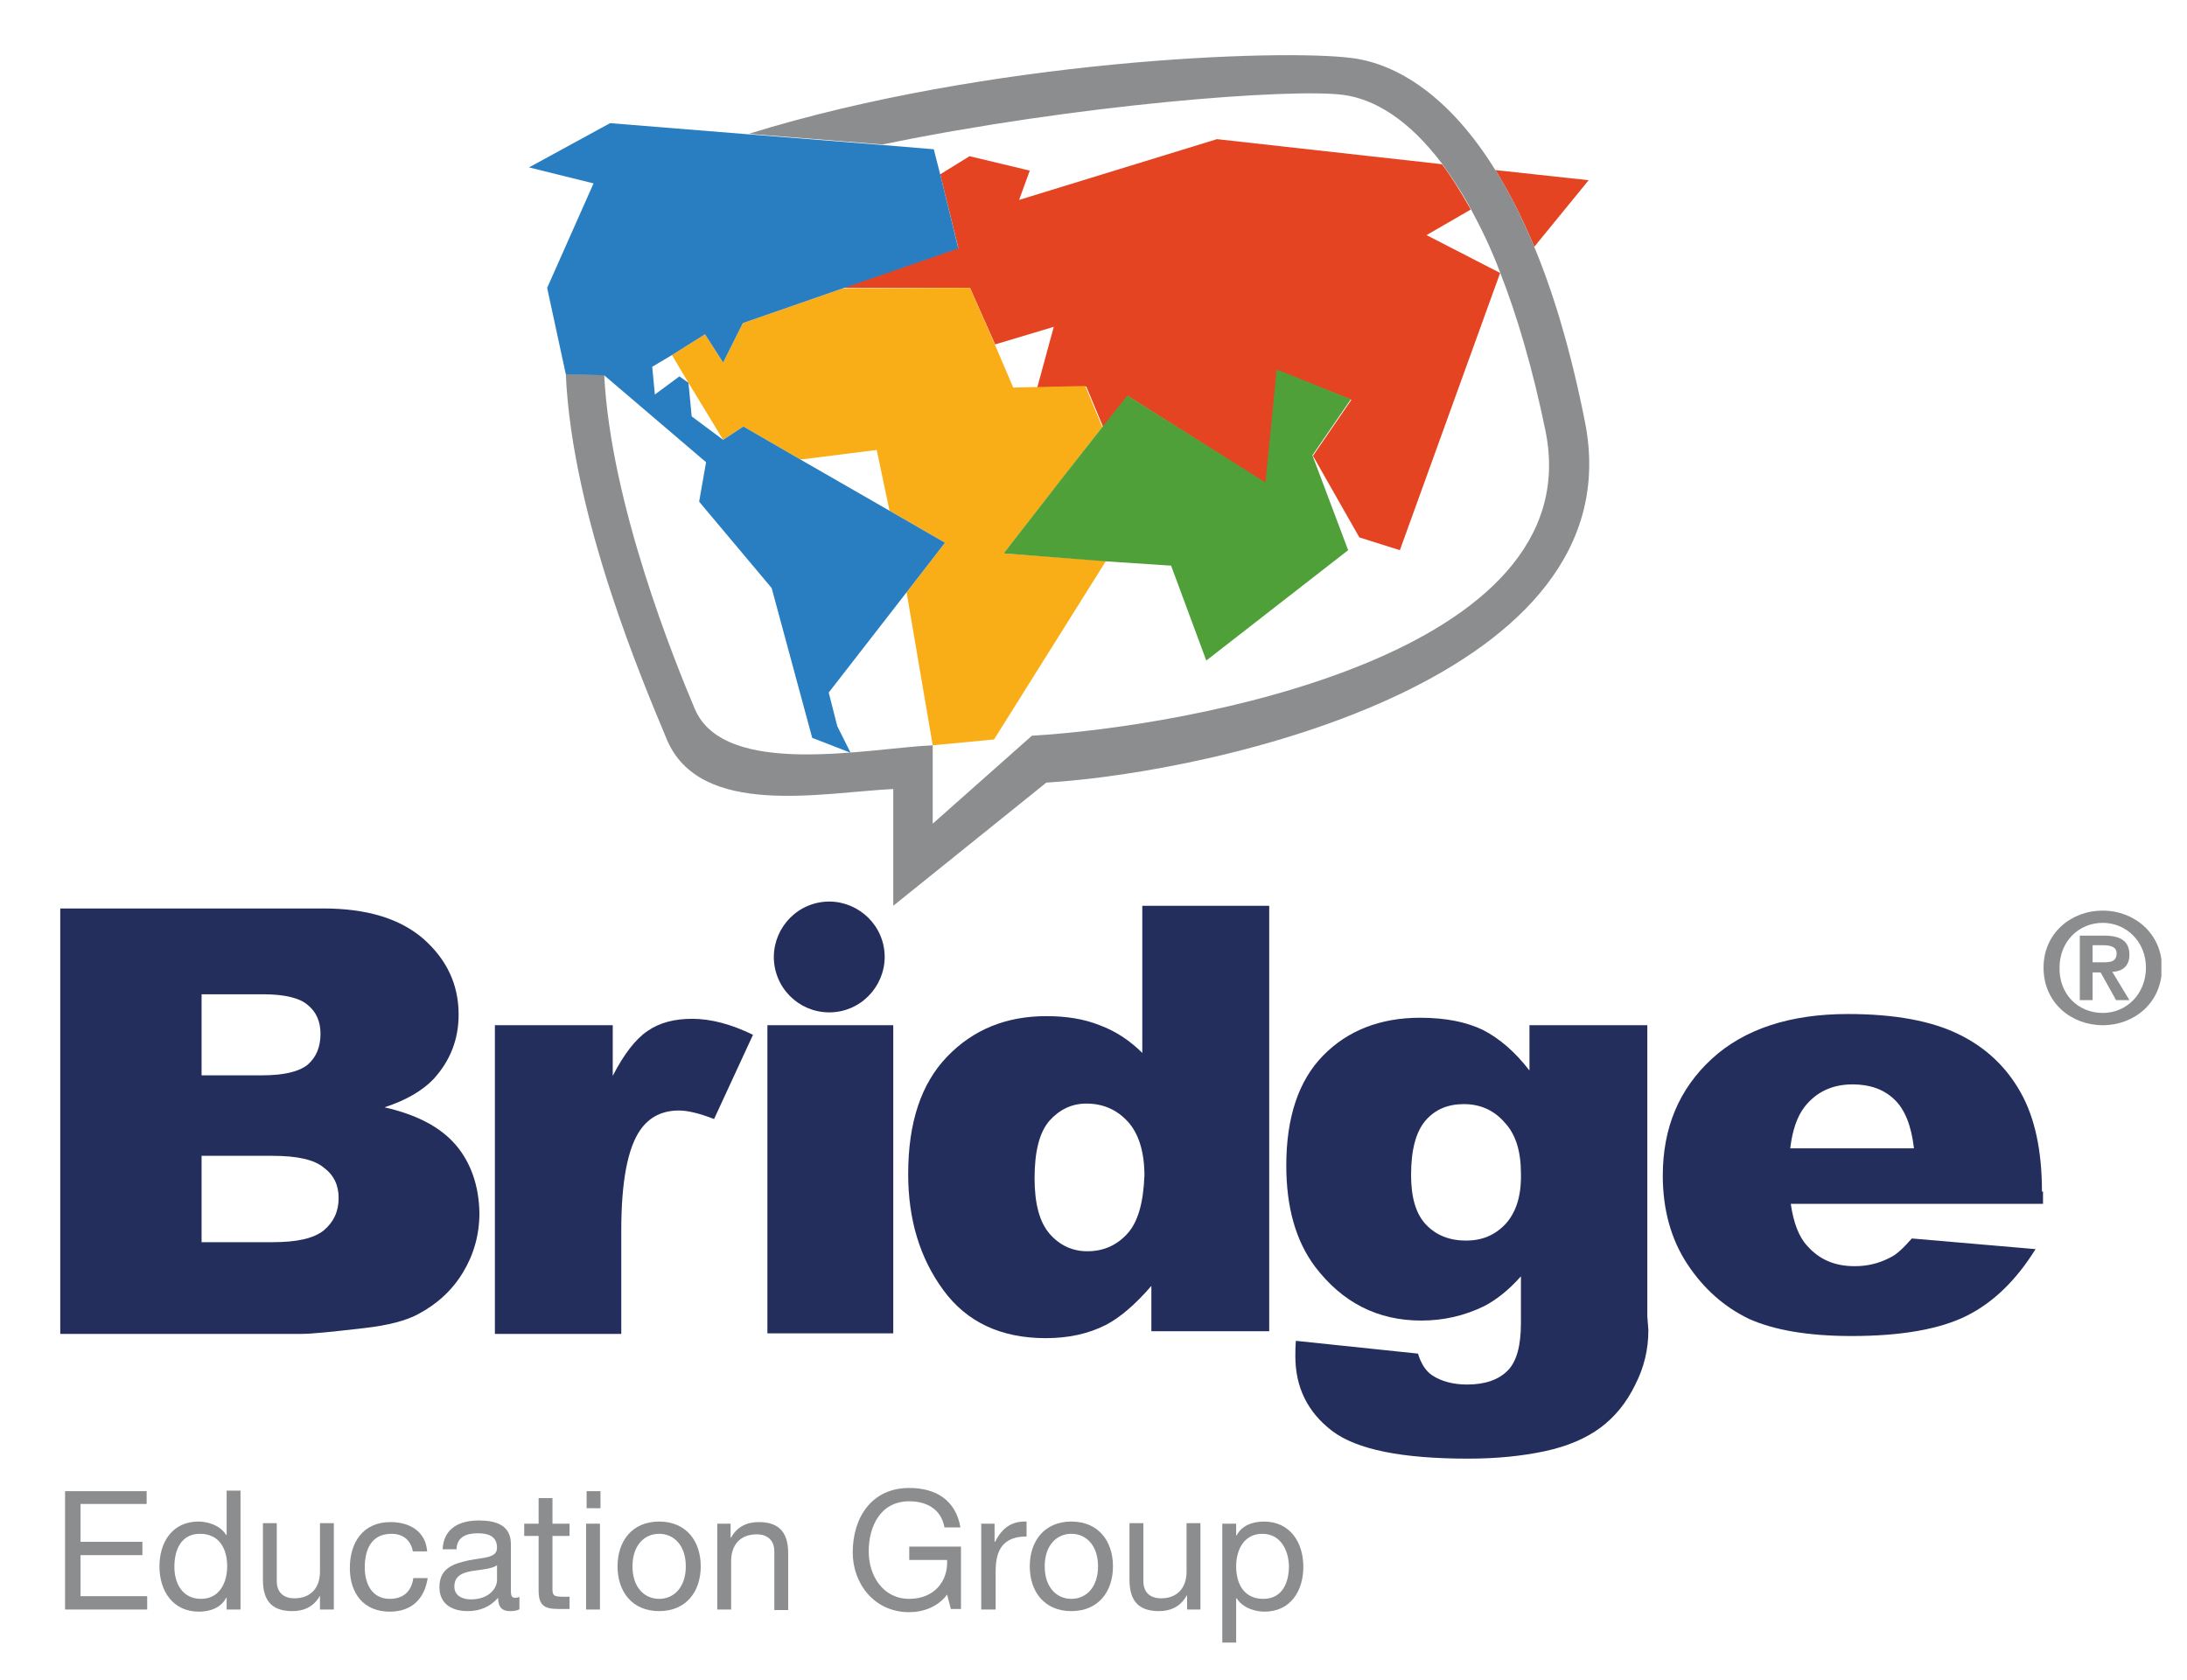
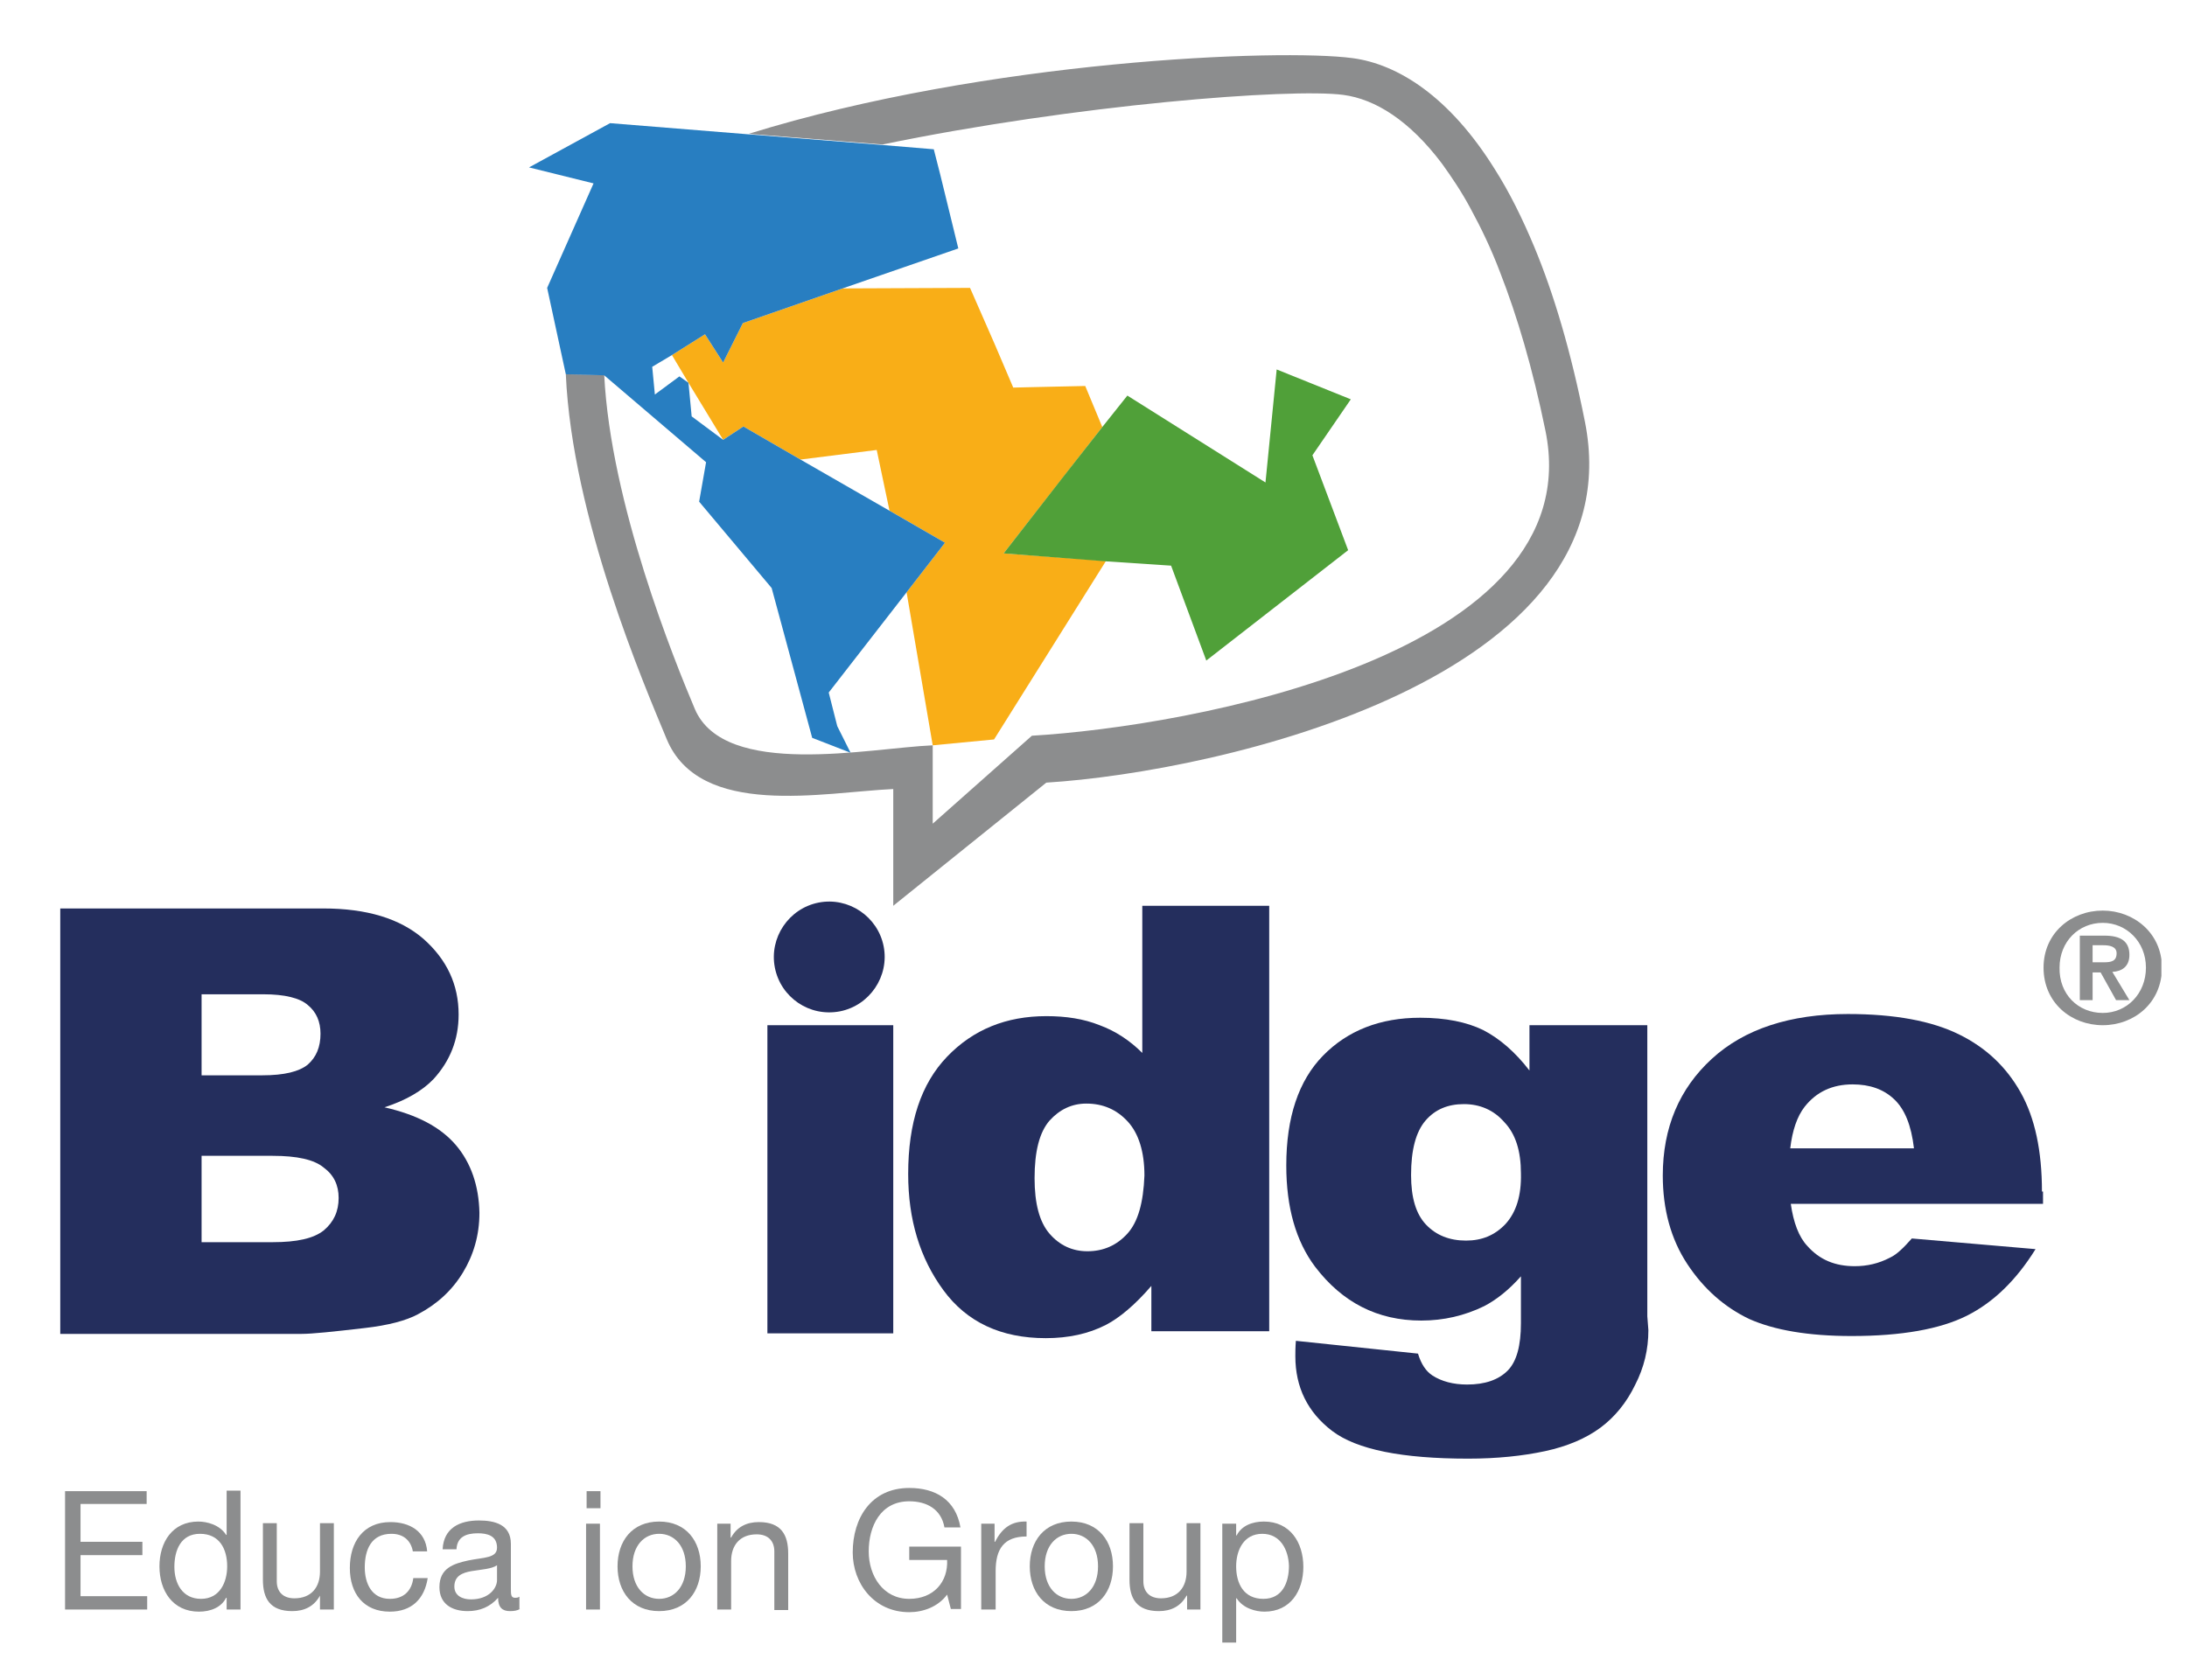
<svg xmlns="http://www.w3.org/2000/svg" xmlns:xlink="http://www.w3.org/1999/xlink" version="1.1" id="Capa_1" x="0px" y="0px" viewBox="0 0 410.1 315.2" style="enable-background:new 0 0 410.1 315.2;" xml:space="preserve">
  <style type="text/css">
	.st0{enable-background:new    ;}
	
		.st1{clip-path:url(#SVGID_00000103231263724545555840000003276655342632240060_);fill-rule:evenodd;clip-rule:evenodd;fill:#242E5D;}
	
		.st2{clip-path:url(#SVGID_00000103231263724545555840000003276655342632240060_);fill-rule:evenodd;clip-rule:evenodd;fill:#E54422;}
	
		.st3{clip-path:url(#SVGID_00000103231263724545555840000003276655342632240060_);fill-rule:evenodd;clip-rule:evenodd;fill:#F9AE17;}
	
		.st4{clip-path:url(#SVGID_00000103231263724545555840000003276655342632240060_);fill-rule:evenodd;clip-rule:evenodd;fill:#50A039;}
	
		.st5{clip-path:url(#SVGID_00000103231263724545555840000003276655342632240060_);fill-rule:evenodd;clip-rule:evenodd;fill:#8C8D8E;}
	
		.st6{clip-path:url(#SVGID_00000103231263724545555840000003276655342632240060_);fill-rule:evenodd;clip-rule:evenodd;fill:#287EC1;}
	.st7{clip-path:url(#SVGID_00000103231263724545555840000003276655342632240060_);fill:#8C8D8E;}
	.st8{fill:#242E5D;}
</style>
  <g class="st0">
    <g>
      <defs>
        <rect id="SVGID_1_" x="11.3" y="10.3" width="394" height="298" />
      </defs>
      <clipPath id="SVGID_00000047772933629952602650000012321961803981223083_">
        <use xlink:href="#SVGID_1_" style="overflow:visible;" />
      </clipPath>
      <path style="clip-path:url(#SVGID_00000047772933629952602650000012321961803981223083_);fill-rule:evenodd;clip-rule:evenodd;fill:#242E5D;" d="    M145.3,181.5c-1.1-5.6,2.6-11.1,8.2-12.2c5.6-1.1,11.1,2.6,12.2,8.2c1.1,5.6-2.6,11.1-8.2,12.2    C151.8,190.8,146.4,187.1,145.3,181.5" />
      <path style="clip-path:url(#SVGID_00000047772933629952602650000012321961803981223083_);fill-rule:evenodd;clip-rule:evenodd;fill:#242E5D;" d="    M335.7,215.4c0.4-3.4,1.3-6,2.7-7.8c2.2-2.8,5.2-4.2,9-4.2c3.2,0,5.8,0.9,7.8,2.8c2,1.9,3.2,4.9,3.7,9.2H335.7z M382.9,223.5    c0-7.6-1.3-13.8-4-18.6c-2.7-4.8-6.5-8.4-11.6-10.9c-5.1-2.5-12-3.8-20.8-3.8c-10.8,0-19.4,2.8-25.5,8.4    c-6.1,5.6-9.2,12.9-9.2,21.9c0,6.3,1.5,11.9,4.6,16.6c3.1,4.7,7,8.1,11.6,10.3c4.7,2.1,11.1,3.2,19.2,3.2c9.4,0,16.6-1.3,21.6-3.8    c5-2.5,9.3-6.7,12.9-12.5l-23.2-2c-1.5,1.7-2.8,3-4.1,3.6c-2.1,1.1-4.3,1.6-6.6,1.6c-3.7,0-6.6-1.2-8.9-3.8    c-1.6-1.7-2.6-4.4-3.1-7.9h47.3V223.5z" />
      <path style="clip-path:url(#SVGID_00000047772933629952602650000012321961803981223083_);fill-rule:evenodd;clip-rule:evenodd;fill:#242E5D;" d="    M282.3,229.6c-2,2.1-4.4,3.1-7.4,3.1c-3.1,0-5.6-1-7.5-3c-1.9-2-2.8-5.1-2.8-9.3c0-4.7,0.9-8.1,2.7-10.2c1.8-2.1,4.2-3.1,7.2-3.1    s5.6,1.1,7.6,3.4c2.1,2.2,3.1,5.4,3.1,9.6C285.3,224.3,284.3,227.4,282.3,229.6 M308.9,246.9v-54.6h-22.1v8.5    c-2.7-3.5-5.6-6-8.7-7.6c-3.1-1.5-7-2.3-11.8-2.3c-7.5,0-13.6,2.4-18.2,7.1c-4.6,4.7-6.9,11.6-6.9,20.6c0,7.9,1.8,14.2,5.4,19    c5.1,6.7,11.7,10.1,19.9,10.1c4.2,0,8.1-0.9,11.8-2.7c2.3-1.2,4.6-3,6.9-5.6v8.8c0,4.2-0.8,7.2-2.5,8.9c-1.7,1.7-4.2,2.6-7.6,2.6    c-2.6,0-4.8-0.6-6.5-1.7c-1.2-0.8-2.1-2.1-2.7-4.1l-22.9-2.4c-0.1,1.2-0.1,2.2-0.1,2.9c0,5.8,2.3,10.5,6.9,14    c4.6,3.5,13.1,5.2,25.5,5.2c5.4,0,10.2-0.5,14.4-1.4c4.2-0.9,7.7-2.4,10.4-4.4c2.7-2,4.9-4.7,6.5-8c1.7-3.3,2.5-6.7,2.5-10.3    L308.9,246.9z" />
-       <path style="clip-path:url(#SVGID_00000047772933629952602650000012321961803981223083_);fill-rule:evenodd;clip-rule:evenodd;fill:#242E5D;" d="    M92.8,192.3h22.1v9.5c2.1-4.1,4.3-6.9,6.5-8.4c2.3-1.6,5.1-2.3,8.4-2.3c3.5,0,7.3,1,11.4,3l-7.3,15.8c-2.8-1.1-5-1.6-6.6-1.6    c-3.1,0-5.5,1.2-7.2,3.6c-2.4,3.4-3.6,9.7-3.6,18.9v19.4H92.8V192.3z" />
      <path style="clip-path:url(#SVGID_00000047772933629952602650000012321961803981223083_);fill-rule:evenodd;clip-rule:evenodd;fill:#242E5D;" d="    M60.7,230.8c-1.9,1.5-5,2.2-9.6,2.2H37.8v-16.2h13.3c4.6,0,7.8,0.7,9.6,2.2c1.9,1.4,2.8,3.3,2.8,5.7    C63.5,227.2,62.6,229.2,60.7,230.8 M37.8,186.5h11.6c4,0,6.8,0.7,8.3,2c1.6,1.3,2.4,3.1,2.4,5.4c0,2.5-0.8,4.4-2.4,5.8    c-1.6,1.3-4.4,2-8.5,2H37.8V186.5z M85.5,214.8c-2.9-3.4-7.3-5.7-13.4-7.1c4-1.3,7.1-3.1,9.2-5.3c3.1-3.4,4.7-7.4,4.7-12.1    c0-5.6-2.2-10.3-6.6-14.2c-4.4-3.8-10.6-5.7-18.8-5.7H11.3v79.8h45.3c1.9,0,5.8-0.4,11.8-1.1c4.4-0.5,7.8-1.4,10-2.6    c3.6-1.9,6.4-4.5,8.4-7.8c2-3.3,3.1-7,3.1-11.2C89.8,222.4,88.3,218.1,85.5,214.8" />
      <path style="clip-path:url(#SVGID_00000047772933629952602650000012321961803981223083_);fill-rule:evenodd;clip-rule:evenodd;fill:#242E5D;" d="    M211.4,231.4c-2,2.2-4.5,3.3-7.5,3.3c-2.8,0-5.2-1.1-7.1-3.3c-1.9-2.2-2.8-5.7-2.8-10.4c0-5,0.9-8.6,2.8-10.8    c1.9-2.1,4.2-3.2,6.9-3.2c3.1,0,5.7,1.1,7.8,3.4c2,2.2,3.1,5.6,3.1,10.1C214.4,225.6,213.4,229.2,211.4,231.4 M214.2,169.9v27.6    c-2.3-2.3-5-4.1-8-5.2c-3-1.2-6.3-1.7-10-1.7c-7.5,0-13.7,2.5-18.6,7.6c-4.9,5.1-7.3,12.4-7.3,22c0,8.6,2.2,15.8,6.6,21.8    c4.4,6,10.8,9,19.2,9c4.2,0,8-0.8,11.3-2.5c2.5-1.3,5.4-3.7,8.5-7.3v8.5H238v-79.8H214.2z" />
-       <path style="clip-path:url(#SVGID_00000047772933629952602650000012321961803981223083_);fill-rule:evenodd;clip-rule:evenodd;fill:#E54422;" d="    M270.4,30.8c1.8,2.4,3.6,5.3,5.4,8.5l-8.3,4.8l13.8,7.1l-18.8,52l-7.6-2.4l-8.7-15.3l7.2-10.5l-13.9-5.5l-2.1,21.2l-25.9-16.4    l-4.6,5.9l-3.2-7.7l-9.2,0.2l3.1-11.4l-11,3.3L181.9,54l-23.9,0l21.7-7.5l-3.4-13.8l5.5-3.4l11.3,2.7l-2,5.5l37.1-11.4L270.4,30.8    z M287.7,46.3c-2.3-5.6-4.8-10.4-7.3-14.4l17.5,1.9L287.7,46.3z" />
      <polygon style="clip-path:url(#SVGID_00000047772933629952602650000012321961803981223083_);fill-rule:evenodd;clip-rule:evenodd;fill:#F9AE17;" points="    158,54.1 181.9,54 186.5,64.5 190,72.7 194.3,72.6 203.5,72.4 206.7,80.1 188.2,103.8 207.4,105.2 186.4,138.7 174.9,139.8     170,111.1 177.2,101.8 166.8,95.8 164.4,84.4 150.1,86.2 139.4,80 135.6,82.5 129.1,71.8 126,66.6 132.2,62.7 135.6,68     139.3,60.6   " />
      <polygon style="clip-path:url(#SVGID_00000047772933629952602650000012321961803981223083_);fill-rule:evenodd;clip-rule:evenodd;fill:#50A039;" points="    199.4,89.4 206.7,80.1 211.4,74.2 237.3,90.5 239.4,69.3 253.3,74.9 246.1,85.4 252.8,103.2 226.2,123.9 219.6,106.1 207.5,105.3     188.2,103.8   " />
      <path style="clip-path:url(#SVGID_00000047772933629952602650000012321961803981223083_);fill-rule:evenodd;clip-rule:evenodd;fill:#8C8D8E;" d="    M106.1,70.2l7.2,0.1c1.2,24.2,13.2,53.7,17,62.7c5.6,13.1,32.8,7.3,44.6,6.8v14.7l18.6-16.5c29.1-1.7,104.9-15.1,96.3-57.2    c-2.4-11.7-5.3-21.5-8.5-29.7c-1.7-4.5-3.6-8.4-5.5-11.9c-1.7-3.2-3.6-6-5.4-8.5c-6.1-8.1-12.5-12.1-18.5-12.9    c-9.8-1.3-50.1,1.8-86.4,9.3l-25.1-2c44.8-13.9,99.7-16,113.2-14.2c8.4,1.1,18.2,7.1,26.8,21c2.6,4.1,5,8.9,7.3,14.4    c3.7,8.9,6.9,19.7,9.5,32.8c9.6,48.1-68.7,65.7-101,67.7l-28.7,23.1V148c-13.1,0.6-36.3,5.6-42.5-9.4    C120.9,128.7,107.3,97.2,106.1,70.2" />
      <polygon style="clip-path:url(#SVGID_00000047772933629952602650000012321961803981223083_);fill-rule:evenodd;clip-rule:evenodd;fill:#287EC1;" points="    106.1,70.2 113.3,70.4 132.4,86.7 131.1,94.1 144.7,110.3 152.3,138.4 159.5,141.2 157,136.2 155.4,129.9 170,111.1 177.2,101.8     166.8,95.8 150.1,86.2 139.4,80 135.6,82.5 129.7,78.1 129.1,71.8 127.4,70.6 122.8,74 122.3,68.8 126,66.6 132.2,62.7 135.6,68     139.3,60.6 158,54.1 179.7,46.6 176.3,32.7 175.1,28 165.5,27.2 140.4,25.2 114.4,23.1 99.2,31.4 111.3,34.4 102.6,54   " />
      <path style="clip-path:url(#SVGID_00000047772933629952602650000012321961803981223083_);fill:#8C8D8E;" d="M392.4,180.5h2.1    c1.4,0,2.4-0.2,2.4-1.7c0-1.3-1.4-1.5-2.5-1.5h-2V180.5z M390,175.5h4.6c3,0,4.7,1,4.7,3.6c0,2.2-1.4,3.1-3.2,3.2l3.2,5.3h-2.5    l-2.9-5.2h-1.5v5.2H390V175.5z M394.3,190c4.5,0,8.1-3.6,8.1-8.5c0-4.9-3.7-8.4-8.1-8.4c-4.5,0-8.1,3.5-8.1,8.4    C386.1,186.5,389.7,190,394.3,190 M394.3,170.8c5.8,0,11.1,4.2,11.1,10.7c0,6.6-5.2,10.8-11.1,10.8s-11.1-4.2-11.1-10.8    C383.2,175,388.4,170.8,394.3,170.8" />
      <polygon style="clip-path:url(#SVGID_00000047772933629952602650000012321961803981223083_);fill:#8C8D8E;" points="12.2,279.7     27.5,279.7 27.5,282.1 15.1,282.1 15.1,289.2 26.7,289.2 26.7,291.7 15.1,291.7 15.1,299.4 27.6,299.4 27.6,301.9 12.2,301.9       " />
      <path style="clip-path:url(#SVGID_00000047772933629952602650000012321961803981223083_);fill:#8C8D8E;" d="M37.7,299.9    c3.5,0,4.9-3.1,4.9-6.1c0-3.2-1.4-6.1-5.1-6.1c-3.6,0-4.8,3.1-4.8,6.2C32.7,297,34.2,299.9,37.7,299.9 M45.1,301.9h-2.6v-2.2h-0.1    c-0.9,1.8-2.9,2.6-5.1,2.6c-4.9,0-7.4-3.9-7.4-8.5c0-4.5,2.4-8.4,7.3-8.4c1.6,0,4,0.6,5.2,2.5h0.1v-8.3h2.6V301.9z" />
      <path style="clip-path:url(#SVGID_00000047772933629952602650000012321961803981223083_);fill:#8C8D8E;" d="M62.5,301.9H60v-2.6    H60c-1.1,2-2.9,2.9-5.2,2.9c-4.2,0-5.5-2.4-5.5-5.9v-10.6h2.6v10.9c0,2,1.2,3.2,3.3,3.2c3.2,0,4.8-2.1,4.8-5v-9.1h2.6V301.9z" />
      <path style="clip-path:url(#SVGID_00000047772933629952602650000012321961803981223083_);fill:#8C8D8E;" d="M77.4,290.9    c-0.4-2-1.8-3.2-4-3.2c-3.8,0-5,3-5,6.3c0,3,1.3,5.9,4.7,5.9c2.6,0,4.1-1.5,4.4-3.9h2.7c-0.6,3.9-3,6.3-7.1,6.3    c-4.9,0-7.5-3.4-7.5-8.2c0-4.8,2.5-8.6,7.6-8.6c3.6,0,6.6,1.7,6.9,5.5H77.4z" />
      <path style="clip-path:url(#SVGID_00000047772933629952602650000012321961803981223083_);fill:#8C8D8E;" d="M93.2,293.6    c-1,0.7-3,0.8-4.8,1.1c-1.7,0.3-3.2,0.9-3.2,2.9c0,1.7,1.5,2.4,3.1,2.4c3.5,0,4.9-2.2,4.9-3.6V293.6z M97.5,301.8    c-0.5,0.3-1.1,0.4-1.9,0.4c-1.4,0-2.2-0.7-2.2-2.5c-1.5,1.7-3.4,2.5-5.7,2.5c-2.9,0-5.3-1.3-5.3-4.5c0-3.6,2.7-4.4,5.4-5    c2.9-0.6,5.4-0.4,5.4-2.4c0-2.3-1.9-2.7-3.6-2.7c-2.2,0-3.9,0.7-4,3H83c0.2-4,3.2-5.4,6.8-5.4c2.9,0,6,0.7,6,4.4v8.3    c0,1.2,0,1.8,0.8,1.8c0.2,0,0.5,0,0.8-0.2V301.8z" />
-       <path style="clip-path:url(#SVGID_00000047772933629952602650000012321961803981223083_);fill:#8C8D8E;" d="M103.6,285.8h3.2v2.3    h-3.2v10c0,1.2,0.3,1.4,2,1.4h1.2v2.3h-2c-2.7,0-3.8-0.6-3.8-3.5v-10.2h-2.7v-2.3h2.7V281h2.6V285.8z" />
      <path style="clip-path:url(#SVGID_00000047772933629952602650000012321961803981223083_);fill:#8C8D8E;" d="M109.9,285.8h2.6v16.1    h-2.6V285.8z M112.6,282.9h-2.6v-3.2h2.6V282.9z" />
      <path style="clip-path:url(#SVGID_00000047772933629952602650000012321961803981223083_);fill:#8C8D8E;" d="M123.6,299.9    c2.8,0,5-2.2,5-6.1c0-3.9-2.2-6.1-5-6.1c-2.8,0-5,2.2-5,6.1C118.6,297.7,120.8,299.9,123.6,299.9 M123.6,285.4    c5.1,0,7.8,3.7,7.8,8.4c0,4.7-2.7,8.4-7.8,8.4c-5.1,0-7.8-3.7-7.8-8.4C115.8,289.1,118.5,285.4,123.6,285.4" />
      <path style="clip-path:url(#SVGID_00000047772933629952602650000012321961803981223083_);fill:#8C8D8E;" d="M134.5,285.8h2.5v2.6    h0.1c1.1-2,2.9-2.9,5.2-2.9c4.2,0,5.5,2.4,5.5,5.9v10.6h-2.6V291c0-2-1.2-3.2-3.3-3.2c-3.2,0-4.8,2.1-4.8,5v9.1h-2.6V285.8z" />
      <path style="clip-path:url(#SVGID_00000047772933629952602650000012321961803981223083_);fill:#8C8D8E;" d="M177.6,299.1    c-1.7,2.3-4.5,3.3-7.1,3.3c-6.6,0-10.6-5.4-10.6-11.2c0-6.5,3.5-12.1,10.6-12.1c4.9,0,8.7,2.2,9.6,7.4h-3    c-0.6-3.4-3.3-4.9-6.6-4.9c-5.4,0-7.6,4.7-7.6,9.4c0,4.6,2.7,8.9,7.6,8.9c4.6,0,7.3-3.2,7.1-7.3h-7.1v-2.5h9.7v11.7h-1.9    L177.6,299.1z" />
      <path style="clip-path:url(#SVGID_00000047772933629952602650000012321961803981223083_);fill:#8C8D8E;" d="M184,285.8h2.5v3.4    h0.1c1.3-2.6,3.1-3.9,5.9-3.8v2.8c-4.3,0-5.8,2.4-5.8,6.5v7.2H184V285.8z" />
      <path style="clip-path:url(#SVGID_00000047772933629952602650000012321961803981223083_);fill:#8C8D8E;" d="M200.9,299.9    c2.8,0,5-2.2,5-6.1c0-3.9-2.2-6.1-5-6.1s-5,2.2-5,6.1C195.9,297.7,198.1,299.9,200.9,299.9 M200.9,285.4c5.1,0,7.8,3.7,7.8,8.4    c0,4.7-2.7,8.4-7.8,8.4c-5.1,0-7.8-3.7-7.8-8.4C193.1,289.1,195.8,285.4,200.9,285.4" />
      <path style="clip-path:url(#SVGID_00000047772933629952602650000012321961803981223083_);fill:#8C8D8E;" d="M225.1,301.9h-2.5    v-2.6h-0.1c-1.1,2-2.9,2.9-5.2,2.9c-4.2,0-5.5-2.4-5.5-5.9v-10.6h2.6v10.9c0,2,1.2,3.2,3.3,3.2c3.2,0,4.8-2.1,4.8-5v-9.1h2.6    V301.9z" />
      <path style="clip-path:url(#SVGID_00000047772933629952602650000012321961803981223083_);fill:#8C8D8E;" d="M236.7,287.7    c-3.5,0-4.9,3.1-4.9,6.1c0,3.2,1.4,6.1,5.1,6.1c3.6,0,4.8-3.1,4.8-6.2C241.6,290.7,240.1,287.7,236.7,287.7 M229.2,285.8h2.6v2.2    h0.1c0.9-1.8,2.9-2.6,5.1-2.6c4.9,0,7.4,3.9,7.4,8.5c0,4.5-2.4,8.4-7.3,8.4c-1.6,0-4-0.6-5.2-2.5h-0.1v8.3h-2.6V285.8z" />
    </g>
  </g>
  <rect x="143.9" y="192.3" class="st8" width="23.6" height="57.8" />
</svg>